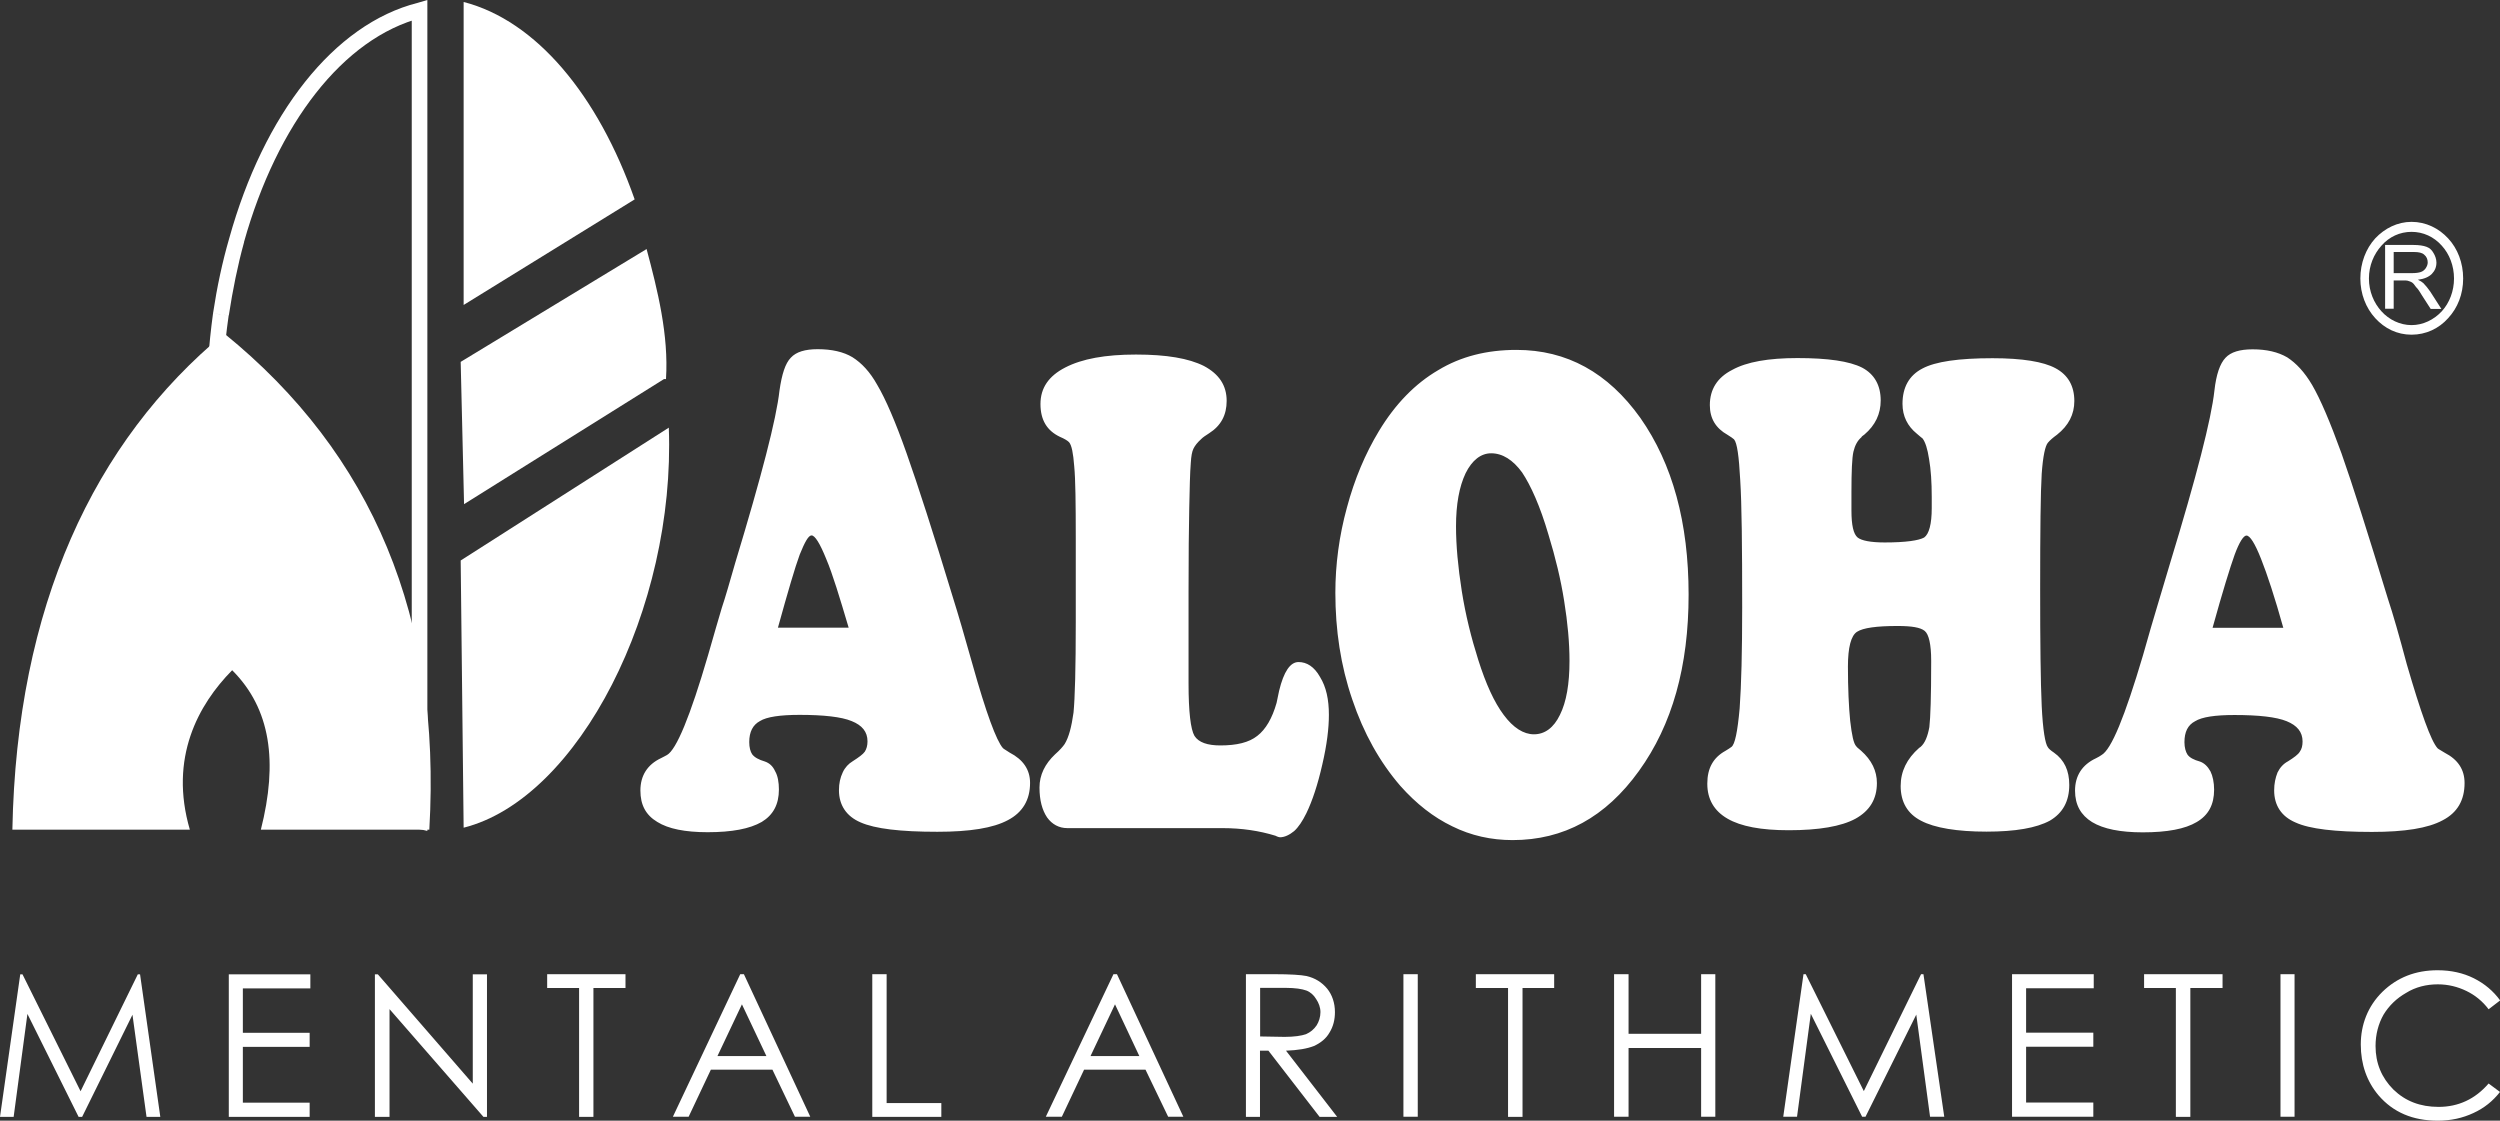
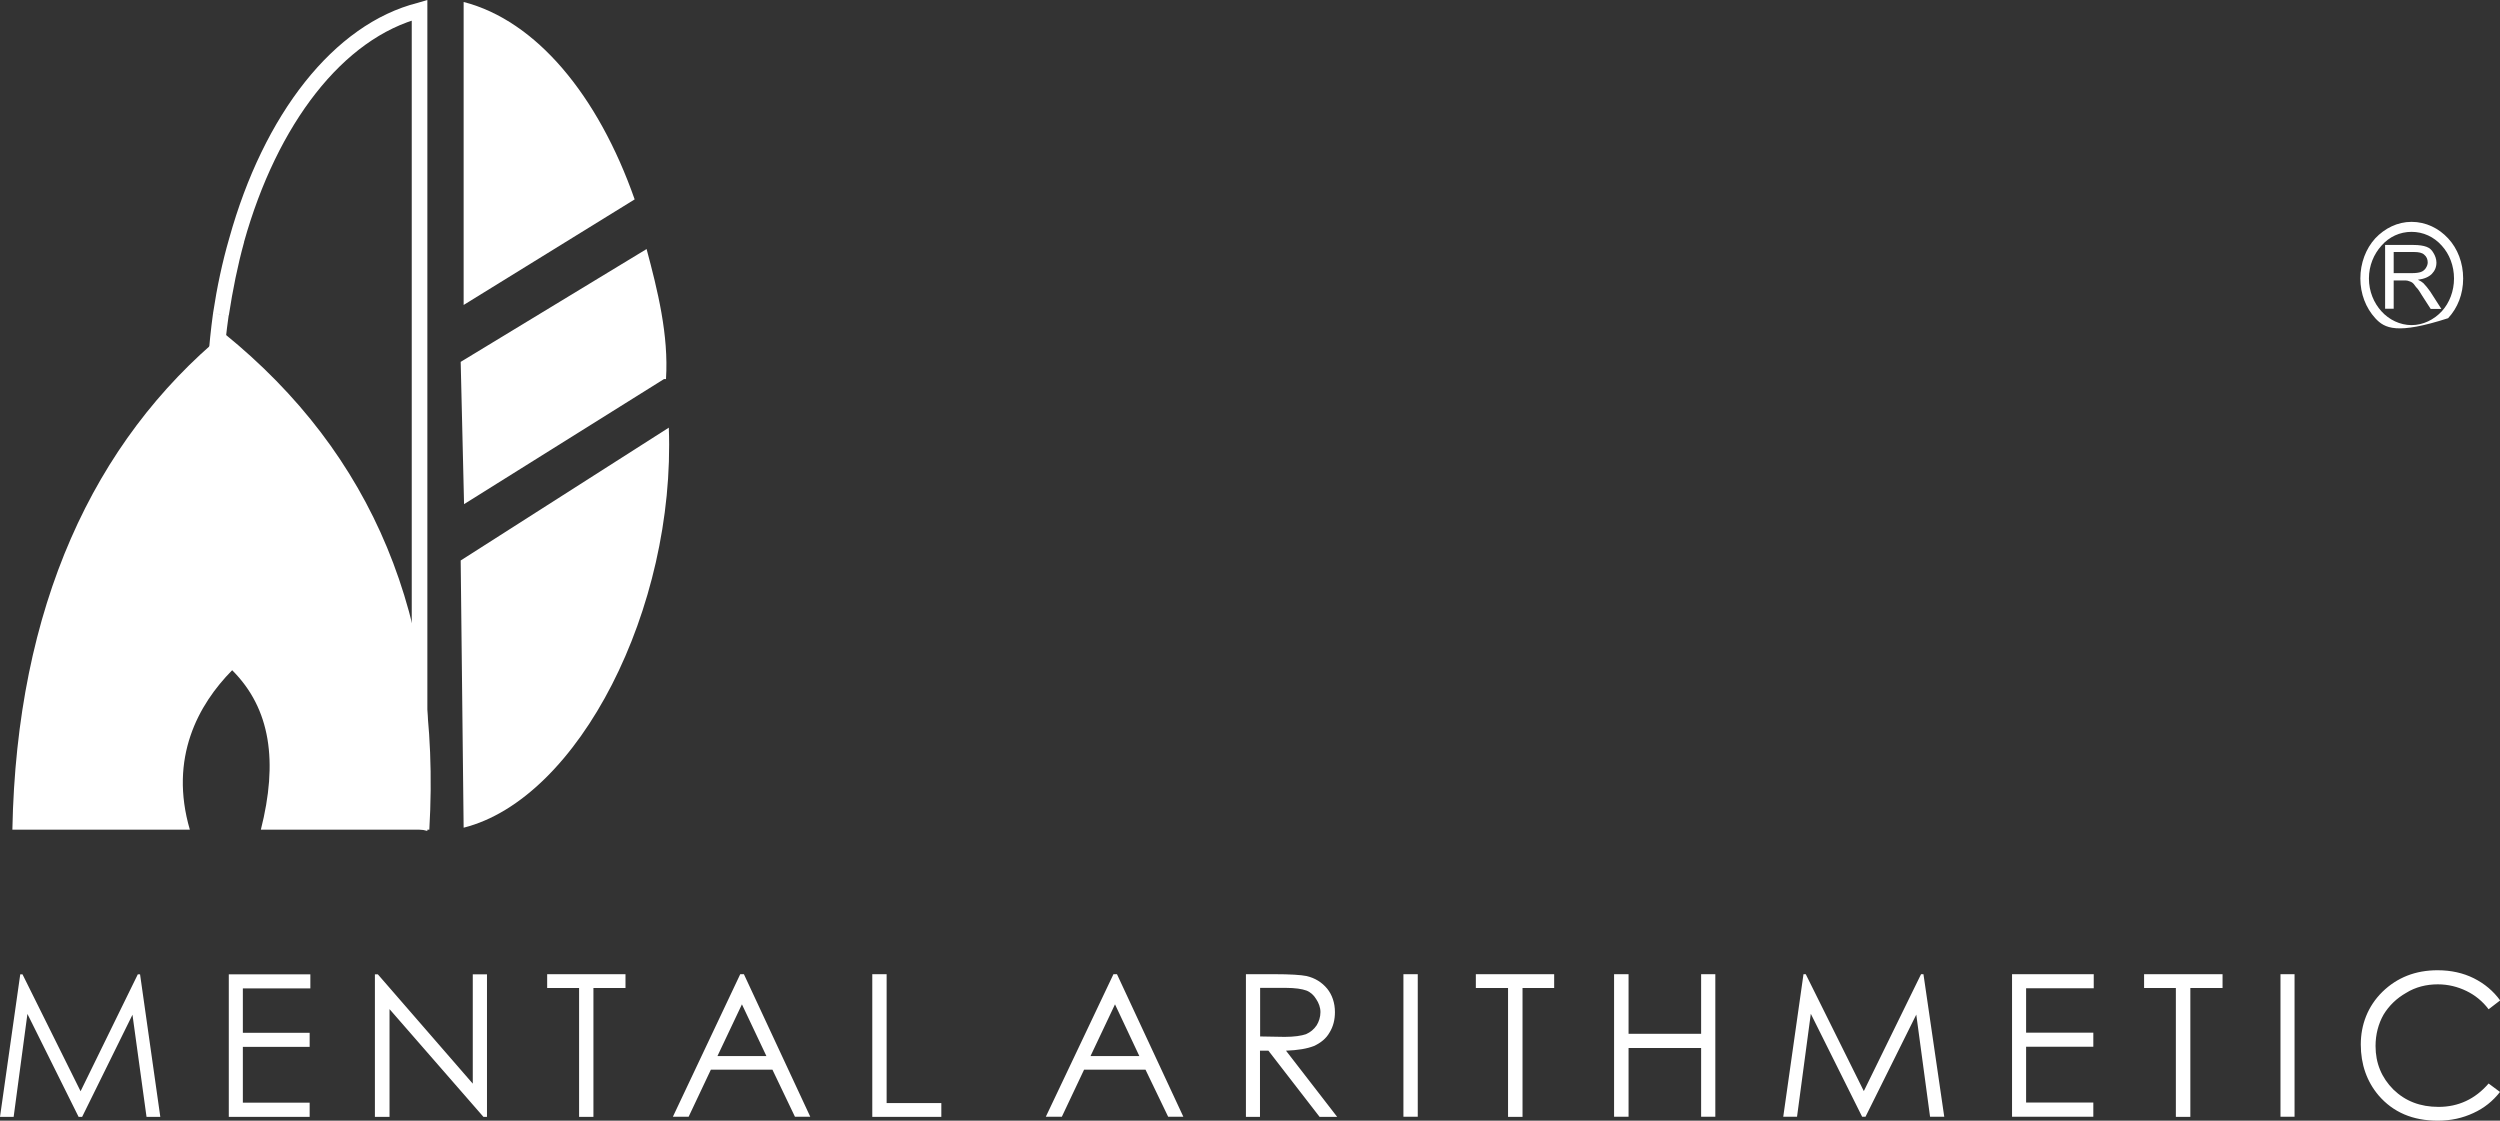
<svg xmlns="http://www.w3.org/2000/svg" width="638" height="286" viewBox="0 0 638 286" fill="none">
  <rect x="0" y="0" width="638" height="286" fill="#333333" stroke="none" />
  <g clip-path="url(#clip0_243_664)">
    <path d="M106.621 211.444H106.514L107.016 209.467L106.621 211.444ZM106.514 211.444C102.243 210.294 97.937 208.425 93.953 205.98L96.07 202.565C99.767 204.902 103.571 206.592 107.59 207.526L106.514 211.444ZM93.953 205.98C90.041 203.464 86.273 200.337 82.649 196.634L85.556 193.866C88.857 197.281 92.374 200.229 96.07 202.565L93.953 205.98ZM82.649 196.634C64.633 177.797 52.647 144.007 52.647 105.65H56.559C56.559 142.928 68.15 175.712 85.591 193.866L82.685 196.634H82.649ZM52.647 105.614C52.647 96.663 53.257 88.036 54.37 79.948L58.353 80.523C57.205 88.647 56.523 97.023 56.523 105.614H52.611H52.647ZM54.37 79.948C55.375 73.297 56.738 66.863 58.497 60.824L62.301 61.758C60.65 67.725 59.394 73.98 58.389 80.523L54.406 79.948H54.37ZM58.497 60.824C67.289 29.189 85.161 6.147 106.621 0.719L107.59 4.529C87.601 9.706 70.734 31.562 62.265 61.794L58.461 60.859L58.497 60.824ZM106.621 0.719L109.062 0V2.624H107.088L106.621 0.683V0.719ZM109.062 209.467H105.078V2.624H109.062V209.467ZM109.062 209.467V212.056L106.621 211.48L107.088 209.503H109.062V209.467Z" fill="white" />
    <path fill-rule="evenodd" clip-rule="evenodd" d="M161.959 50.866C152.628 24.301 136.838 5.284 118.32 0.503V77.827L161.995 50.866H161.959Z" fill="white" />
    <path fill-rule="evenodd" clip-rule="evenodd" d="M169.962 96.735C170.679 85.52 167.808 74.016 165.009 63.556L117.566 92.35L118.428 128.657L169.459 96.735H169.962Z" fill="white" />
    <path fill-rule="evenodd" clip-rule="evenodd" d="M118.32 211.229C147.676 203.824 172.438 155.294 170.679 109.137L117.566 143.036L118.32 211.265V211.229Z" fill="white" />
    <path fill-rule="evenodd" clip-rule="evenodd" d="M3.158 211.732C4.235 154.827 23.901 112.66 57.24 85.124C95.137 115.86 112.685 157.81 109.563 211.732H66.571C70.949 194.441 69.119 180.889 59.25 171.039C50.601 179.81 43.1 193.399 48.448 211.732H3.158Z" fill="white" />
-     <path fill-rule="evenodd" clip-rule="evenodd" d="M198.527 160.183H216.578C214.282 152.454 212.487 146.487 210.836 142.605C209.222 138.614 207.966 136.637 207.104 136.637C206.315 136.637 205.382 138.327 204.09 141.526C202.905 144.725 201.075 150.98 198.527 160.183ZM163.43 201.739C163.43 197.964 165.188 195.124 168.705 193.471C169.315 193.183 169.782 192.895 170.212 192.68C172.617 191.314 176.134 182.83 180.691 167.229C182.163 162.052 183.347 158.026 184.208 155.114C185.105 152.454 186.182 148.68 187.618 143.683C194.328 121.539 198.132 106.908 198.922 99.683C199.532 95.477 200.393 92.745 201.829 91.271C203.193 89.797 205.453 89.114 208.683 89.114C212.272 89.114 215.286 89.797 217.547 91.163C219.88 92.637 221.997 94.866 223.863 98.209C226.017 101.84 228.529 107.663 231.364 115.68C234.199 123.696 238.182 135.99 243.242 152.67C244.534 156.768 246.185 162.448 248.159 169.458C251.64 181.931 254.296 189.049 255.946 190.918C256.234 191.206 256.844 191.493 257.669 192.069C261.078 193.83 262.873 196.382 262.873 199.797C262.873 204.183 260.935 207.346 257.238 209.288C253.434 211.337 247.477 212.271 239.187 212.271C229.821 212.271 223.325 211.516 219.593 209.863C216.004 208.317 214.102 205.477 214.102 201.667C214.102 199.905 214.425 198.467 215.071 197.101C215.645 195.843 216.578 194.873 217.619 194.261C219.126 193.291 220.239 192.5 220.705 191.817C221.136 191.134 221.387 190.271 221.387 189.193C221.387 186.748 220.024 185.095 217.332 184.016C214.712 182.938 210.191 182.435 204.054 182.435C199.101 182.435 195.656 182.938 193.934 184.016C192.139 184.987 191.206 186.748 191.206 189.373C191.206 190.739 191.493 191.817 191.96 192.5C192.57 193.291 193.611 193.866 195.19 194.333C196.338 194.729 197.235 195.52 197.809 196.814C198.491 197.964 198.778 199.654 198.778 201.487C198.778 205.297 197.307 207.993 194.4 209.755C191.35 211.516 186.792 212.379 180.584 212.379C174.842 212.379 170.535 211.516 167.736 209.755C164.793 207.993 163.43 205.405 163.43 201.739ZM311.966 211.337H272.383C270.265 211.337 268.471 210.366 267.215 208.605C265.959 206.735 265.277 204.219 265.277 200.984C265.277 197.748 266.677 194.944 269.261 192.5C270.445 191.458 271.234 190.559 271.701 189.876C272.778 188.114 273.459 185.454 273.962 181.859C274.321 178.229 274.536 170.536 274.536 158.745V137.428C274.536 128.441 274.464 122.294 274.141 118.987C273.89 115.68 273.495 113.595 272.813 112.84C272.419 112.444 271.665 111.977 270.481 111.474C267.179 109.892 265.528 107.196 265.528 103.098C265.528 99 267.646 95.944 271.844 93.788C276.151 91.559 282.072 90.48 289.896 90.48C297.719 90.48 303.353 91.451 307.229 93.392C311.141 95.477 313.043 98.389 313.043 102.307C313.043 105.902 311.607 108.634 308.557 110.575C307.66 111.15 307.014 111.582 306.619 111.977C305.542 112.948 304.968 113.703 304.573 114.493C304.179 115.284 303.999 116.435 303.892 118.088C303.676 120.712 303.605 124.631 303.497 129.627C303.389 134.66 303.317 141.814 303.317 150.908V174.418C303.317 181.644 303.856 186.137 304.825 187.791C305.901 189.48 308.162 190.235 311.428 190.235C315.627 190.235 318.749 189.48 320.866 187.791C323.019 186.137 324.67 183.297 325.783 179.379C325.926 178.624 326.142 177.654 326.429 176.288C327.613 171.399 329.264 168.954 331.381 168.954C333.498 168.954 335.4 170.141 336.872 172.765C338.451 175.317 339.133 178.516 339.133 182.435C339.133 185.85 338.63 190.056 337.446 195.124C336.298 200.193 334.934 204.327 333.391 207.526C332.386 209.575 331.345 211.121 330.269 212.092C329.084 213.062 327.828 213.673 326.644 213.673C326.536 213.673 326.106 213.601 325.496 213.278C321.404 212.02 316.919 211.337 311.966 211.337ZM340.783 151.304C340.783 144.078 341.752 136.745 343.726 129.556C345.664 122.294 348.427 115.752 351.908 110C356.071 103.098 361.167 97.886 367.017 94.471C372.831 90.948 379.47 89.294 387.006 89.294C399.854 89.294 410.368 95.082 418.623 106.657C426.841 118.376 430.932 133.402 430.932 151.735C430.932 170.069 426.769 184.951 418.264 196.742C409.758 208.569 399.064 214.392 386.001 214.392C380.546 214.392 375.379 213.242 370.606 210.869C365.833 208.569 361.454 205.154 357.363 200.552C352.124 194.477 347.997 187.144 345.09 178.48C342.147 169.889 340.783 160.83 340.783 151.232M371.575 134.337C371.575 139.154 372.077 144.69 373.046 150.837C374.015 156.984 375.486 162.843 377.245 168.379C379.183 174.526 381.336 179.235 383.74 182.435C386.181 185.742 388.836 187.395 391.456 187.395C394.255 187.395 396.516 185.706 398.095 182.435C399.746 179.127 400.535 174.526 400.535 168.667C400.535 163.993 400.069 158.925 399.172 153.353C398.31 147.889 396.947 142.245 395.152 136.386C393.035 129.16 390.666 123.912 388.441 120.569C386.109 117.369 383.453 115.68 380.546 115.68C377.927 115.68 375.666 117.441 374.015 120.784C372.4 124.199 371.575 128.693 371.575 134.337ZM435.705 199.941C435.705 196.023 437.248 193.327 440.298 191.637C440.98 191.242 441.554 190.846 441.841 190.631C442.739 190.056 443.42 186.748 443.959 180.781C444.389 174.814 444.605 166.222 444.605 155.007C444.605 139.369 444.497 128.549 444.102 122.474C443.779 116.435 443.313 113.02 442.523 112.121C442.272 111.869 441.662 111.474 440.872 110.971C437.858 109.281 436.351 106.801 436.351 103.386C436.351 99.359 438.253 96.34 442.057 94.399C445.753 92.35 451.316 91.379 458.708 91.379C466.496 91.379 471.951 92.17 475.216 93.823C478.339 95.477 479.953 98.317 479.953 102.199C479.953 105.614 478.59 108.526 475.791 110.899C475.396 111.186 475.073 111.402 475.037 111.582C474.032 112.444 473.386 113.631 472.991 115.284C472.633 116.866 472.489 120.353 472.489 125.529V130.31C472.489 134.013 472.991 136.278 474.068 137.176C475.073 137.967 477.37 138.435 480.994 138.435C486.377 138.435 489.679 137.931 491.043 137.176C492.299 136.278 492.98 133.725 492.98 129.663V126.859C492.98 123.049 492.765 119.814 492.299 117.154C491.904 114.529 491.33 112.804 490.648 111.905C490.253 111.618 489.822 111.222 489.141 110.647C486.844 108.778 485.516 106.261 485.516 103.062C485.516 98.856 487.203 95.801 490.612 94.039C493.914 92.278 499.835 91.415 508.484 91.415C516.128 91.415 521.511 92.314 524.561 93.967C527.791 95.693 529.37 98.533 529.37 102.343C529.37 105.758 527.899 108.598 524.956 110.935C523.915 111.69 523.126 112.373 522.623 112.984C521.941 113.775 521.367 116.363 521.044 120.892C520.757 125.493 520.649 135.235 520.649 150.369C520.649 164.065 520.757 173.987 521.044 180.17C521.331 186.281 521.941 189.84 522.623 190.703C522.803 191.026 523.305 191.493 524.166 192.069C526.822 193.938 528.078 196.67 528.078 200.301C528.078 204.471 526.427 207.49 523.126 209.431C519.68 211.301 514.333 212.235 506.941 212.235C499.548 212.235 493.698 211.301 490.217 209.431C486.808 207.67 485.049 204.686 485.049 200.588C485.049 196.886 486.593 193.65 489.787 190.846L490.11 190.631C491.258 189.66 491.94 187.899 492.37 185.562C492.657 183.118 492.837 177.69 492.837 169.062V168.595C492.837 164.389 492.227 161.873 491.186 161.01C490.074 160.111 487.849 159.752 484.26 159.752C478.913 159.752 475.503 160.219 473.924 161.225C472.381 162.196 471.592 165.216 471.592 170.105C471.592 175.641 471.807 180.35 472.166 183.944C472.597 187.647 473.027 189.768 473.745 190.487C473.924 190.775 474.427 191.098 474.929 191.565C477.657 193.974 478.985 196.742 478.985 199.833C478.985 203.931 477.154 206.915 473.53 208.928C469.905 210.905 464.163 211.876 456.483 211.876C449.449 211.876 444.282 210.905 440.872 208.928C437.427 206.951 435.705 203.931 435.705 200.049M564.647 160.219H582.698C580.545 152.49 578.571 146.523 577.028 142.641C575.449 138.65 574.193 136.673 573.296 136.673C572.542 136.673 571.465 138.363 570.281 141.562C569.133 144.761 567.195 151.016 564.647 160.219ZM529.549 201.775C529.549 198 531.344 195.16 534.897 193.507C535.471 193.219 535.973 192.931 536.26 192.716C538.808 191.35 542.253 182.866 546.883 167.265C548.354 162.088 549.503 158.062 550.4 155.15C551.189 152.49 552.338 148.716 553.809 143.719C560.556 121.575 564.324 106.944 565.113 99.719C565.58 95.513 566.549 92.781 567.948 91.307C569.312 89.833 571.609 89.15 574.875 89.15C578.428 89.15 581.37 89.833 583.703 91.199C585.964 92.673 588.081 94.902 590.055 98.245C592.172 101.876 594.648 107.699 597.555 115.716C600.39 123.732 604.266 136.026 609.362 152.706C610.726 156.804 612.341 162.484 614.207 169.493C617.831 181.967 620.379 189.085 622.066 190.954C622.353 191.242 623.035 191.529 623.896 192.105C627.306 193.866 628.957 196.418 628.957 199.833C628.957 204.219 627.126 207.382 623.394 209.324C619.626 211.373 613.669 212.307 605.307 212.307C595.94 212.307 589.409 211.552 585.82 209.899C582.196 208.353 580.365 205.513 580.365 201.703C580.365 199.941 580.688 198.503 581.227 197.137C581.837 195.879 582.734 194.908 583.882 194.297C585.426 193.327 586.502 192.536 586.897 191.853C587.399 191.17 587.615 190.307 587.615 189.229C587.615 186.784 586.215 185.131 583.559 184.052C580.904 182.974 576.454 182.471 570.245 182.471C565.257 182.471 561.955 182.974 560.197 184.052C558.331 185.023 557.469 186.784 557.469 189.408C557.469 190.775 557.792 191.853 558.223 192.536C558.761 193.327 559.802 193.902 561.489 194.369C562.53 194.765 563.391 195.556 564.109 196.85C564.683 198 565.042 199.69 565.042 201.523C565.042 205.333 563.606 208.029 560.592 209.791C557.649 211.552 553.055 212.415 546.847 212.415C541.105 212.415 536.799 211.552 533.892 209.791C531.057 208.029 529.549 205.441 529.549 201.775Z" fill="white" />
    <path d="M608.68 78.797V62.513H615.893C617.364 62.513 618.441 62.693 619.23 62.98C620.02 63.268 620.594 63.771 621.025 64.562C621.455 65.245 621.778 66.144 621.778 67.007C621.778 68.157 621.384 69.092 620.594 69.918C619.805 70.673 618.728 71.177 617.041 71.392C617.687 71.68 618.118 71.967 618.441 72.255C619.015 72.83 619.589 73.549 620.199 74.412L623.035 78.833H620.307L618.154 75.49C617.58 74.52 617.077 73.729 616.575 73.261C616.18 72.65 615.821 72.255 615.534 72.075C615.211 71.859 614.816 71.788 614.565 71.68C614.278 71.572 613.883 71.572 613.417 71.572H610.869V78.797H608.716H608.68ZM610.833 69.703H615.534C616.503 69.703 617.293 69.595 617.795 69.415C618.369 69.235 618.764 68.84 619.051 68.445C619.374 67.941 619.553 67.474 619.553 66.971C619.553 66.18 619.266 65.497 618.656 64.993C618.118 64.49 617.221 64.311 616.037 64.311H610.869V69.667L610.833 69.703Z" fill="white" />
-     <path d="M615.426 56.618C619.123 56.618 622.388 58.271 624.757 60.824C627.197 63.448 628.597 67.079 628.597 71.069C628.597 75.059 627.197 78.582 624.757 81.206C622.424 83.83 619.123 85.412 615.426 85.412C611.73 85.412 608.572 83.83 606.167 81.206C603.763 78.582 602.363 74.987 602.363 71.069C602.363 67.15 603.763 63.448 606.167 60.824C608.572 58.271 611.837 56.618 615.426 56.618ZM623.142 62.693C621.132 60.428 618.405 59.17 615.426 59.17C612.448 59.17 609.72 60.428 607.746 62.693C605.808 64.85 604.552 67.761 604.552 71.069C604.552 74.376 605.808 77.324 607.746 79.445C609.684 81.601 612.483 82.967 615.426 82.967C618.369 82.967 621.132 81.601 623.142 79.445C625.116 77.288 626.264 74.268 626.264 71.069C626.264 67.869 625.116 64.85 623.142 62.693Z" fill="white" />
+     <path d="M615.426 56.618C619.123 56.618 622.388 58.271 624.757 60.824C627.197 63.448 628.597 67.079 628.597 71.069C628.597 75.059 627.197 78.582 624.757 81.206C611.73 85.412 608.572 83.83 606.167 81.206C603.763 78.582 602.363 74.987 602.363 71.069C602.363 67.15 603.763 63.448 606.167 60.824C608.572 58.271 611.837 56.618 615.426 56.618ZM623.142 62.693C621.132 60.428 618.405 59.17 615.426 59.17C612.448 59.17 609.72 60.428 607.746 62.693C605.808 64.85 604.552 67.761 604.552 71.069C604.552 74.376 605.808 77.324 607.746 79.445C609.684 81.601 612.483 82.967 615.426 82.967C618.369 82.967 621.132 81.601 623.142 79.445C625.116 77.288 626.264 74.268 626.264 71.069C626.264 67.869 625.116 64.85 623.142 62.693Z" fill="white" />
    <path d="M0 285.029L5.168 248.65H5.742L20.563 278.487L35.169 248.65H35.743L40.911 285.029H37.394L33.806 258.967L20.958 285.029H20.061L6.998 258.752L3.481 285.029H0ZM58.388 248.65H79.203V252.245H61.977V263.569H79.023V267.163H61.977V281.399H79.023V285.029H58.388V248.65ZM95.675 285.029V248.65H96.428L120.652 276.546V248.65H124.277V285.029H123.38L99.407 257.529V285.029H95.711H95.675ZM139.637 252.137V248.614H159.626V252.137H151.443V285.029H147.783V252.137H139.637ZM189.843 248.614L206.781 284.993H202.87L197.128 272.987H181.409L175.739 284.993H171.72L188.909 248.614H189.807H189.843ZM189.34 256.307L183.096 269.5H195.584L189.34 256.307ZM222.572 248.614H226.268V281.507H240.228V285.029H222.607V248.65L222.572 248.614ZM285.051 248.614L301.99 284.993H298.114L292.336 272.987H276.653L270.983 284.993H266.892L284.154 248.614H285.051ZM284.548 256.307L278.304 269.5H290.757L284.548 256.307ZM317.995 248.614H325.173C329.264 248.614 331.991 248.794 333.427 249.082C335.58 249.585 337.338 250.663 338.702 252.317C339.958 253.863 340.676 255.948 340.676 258.284C340.676 260.226 340.245 261.987 339.276 263.533C338.451 265.007 337.051 266.157 335.293 266.948C333.534 267.631 331.202 268.026 328.187 268.134L341.25 285.029H336.764L323.701 268.134H321.548V285.029H317.959V248.65L317.995 248.614ZM321.584 252.137V264.503L327.828 264.611C330.269 264.611 332.135 264.324 333.283 263.928C334.431 263.425 335.329 262.67 336.01 261.663C336.585 260.729 336.979 259.542 336.979 258.284C336.979 257.098 336.549 255.948 335.867 254.941C335.293 253.971 334.431 253.18 333.391 252.784C332.278 252.389 330.592 252.101 328.008 252.101H321.584V252.137ZM358.153 248.614H361.813V284.993H358.153V248.614ZM376.635 252.137V248.614H396.624V252.137H388.549V285.029H384.853V252.137H376.635ZM411.912 248.614H415.608V263.82H434.126V248.614H437.75V284.993H434.126V267.451H415.608V284.993H411.912V248.614ZM455.084 284.993L460.251 248.614H460.826L475.647 278.451L490.253 248.614H490.863L496.174 284.993H492.55L489.033 258.931L476.078 284.993H475.216L462.118 258.716L458.601 284.993H455.12H455.084ZM513.472 248.614H534.322V252.209H517.061V263.533H534.215V267.127H517.061V281.363H534.215V284.993H513.472V248.614ZM547.17 252.137V248.614H567.195V252.137H558.977V285.029H555.28V252.137H547.17ZM581.98 248.614H585.569V284.993H581.98V248.614ZM638 255.337L635.093 257.565C633.55 255.516 631.648 253.971 629.423 252.892C627.198 251.814 624.758 251.203 622.138 251.203C619.231 251.203 616.432 251.886 614.027 253.395C611.623 254.761 609.685 256.631 608.286 258.931C606.958 261.268 606.24 264 606.24 266.948C606.24 271.333 607.783 275.036 610.798 278.056C613.848 281.003 617.616 282.477 622.317 282.477C627.377 282.477 631.648 280.5 635.093 276.51L638 278.667C636.134 281.039 633.945 282.801 631.182 284.059C628.49 285.317 625.475 286 622.138 286C615.714 286 610.726 283.843 607.029 279.565C604.015 276.007 602.472 271.621 602.472 266.552C602.472 261.484 604.266 256.775 607.998 253.108C611.731 249.477 616.396 247.608 622.066 247.608C625.475 247.608 628.598 248.291 631.325 249.657C634.052 251.023 636.277 252.892 638.036 255.301" fill="white" />
  </g>
  <defs>
    <clipPath id="clip0_243_664">
      <rect width="638" height="286" fill="white" />
    </clipPath>
  </defs>
</svg>